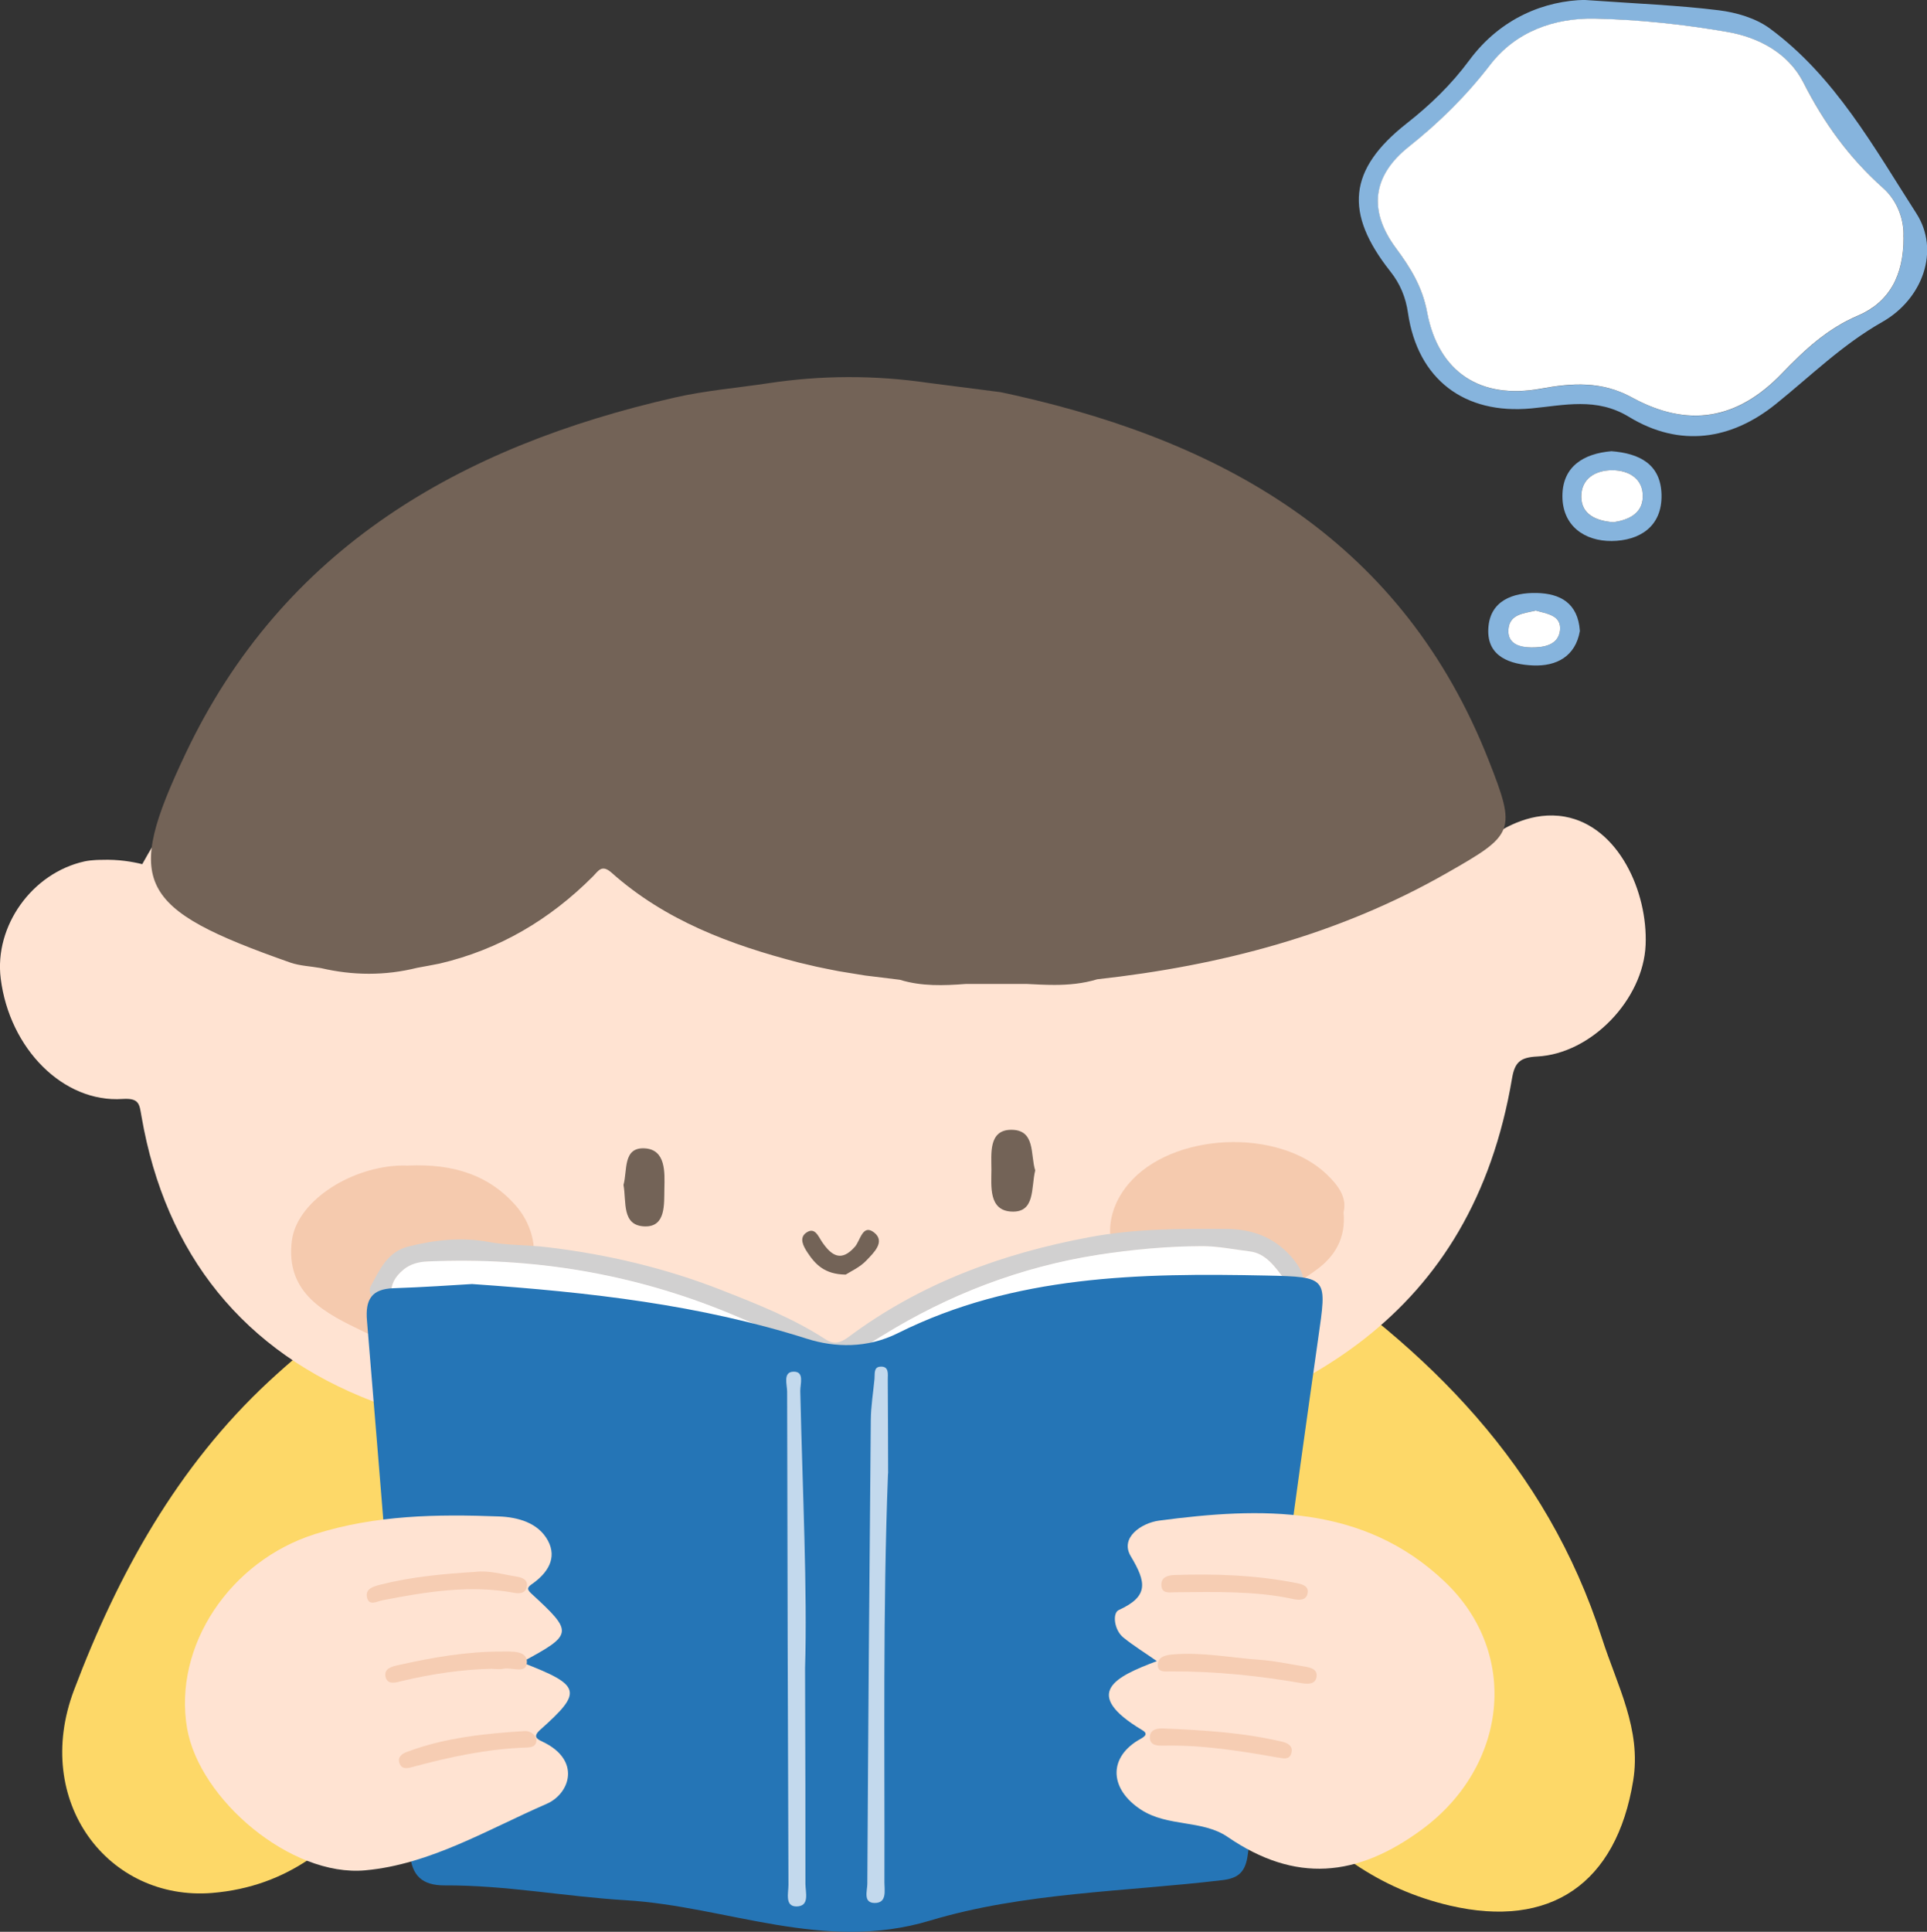
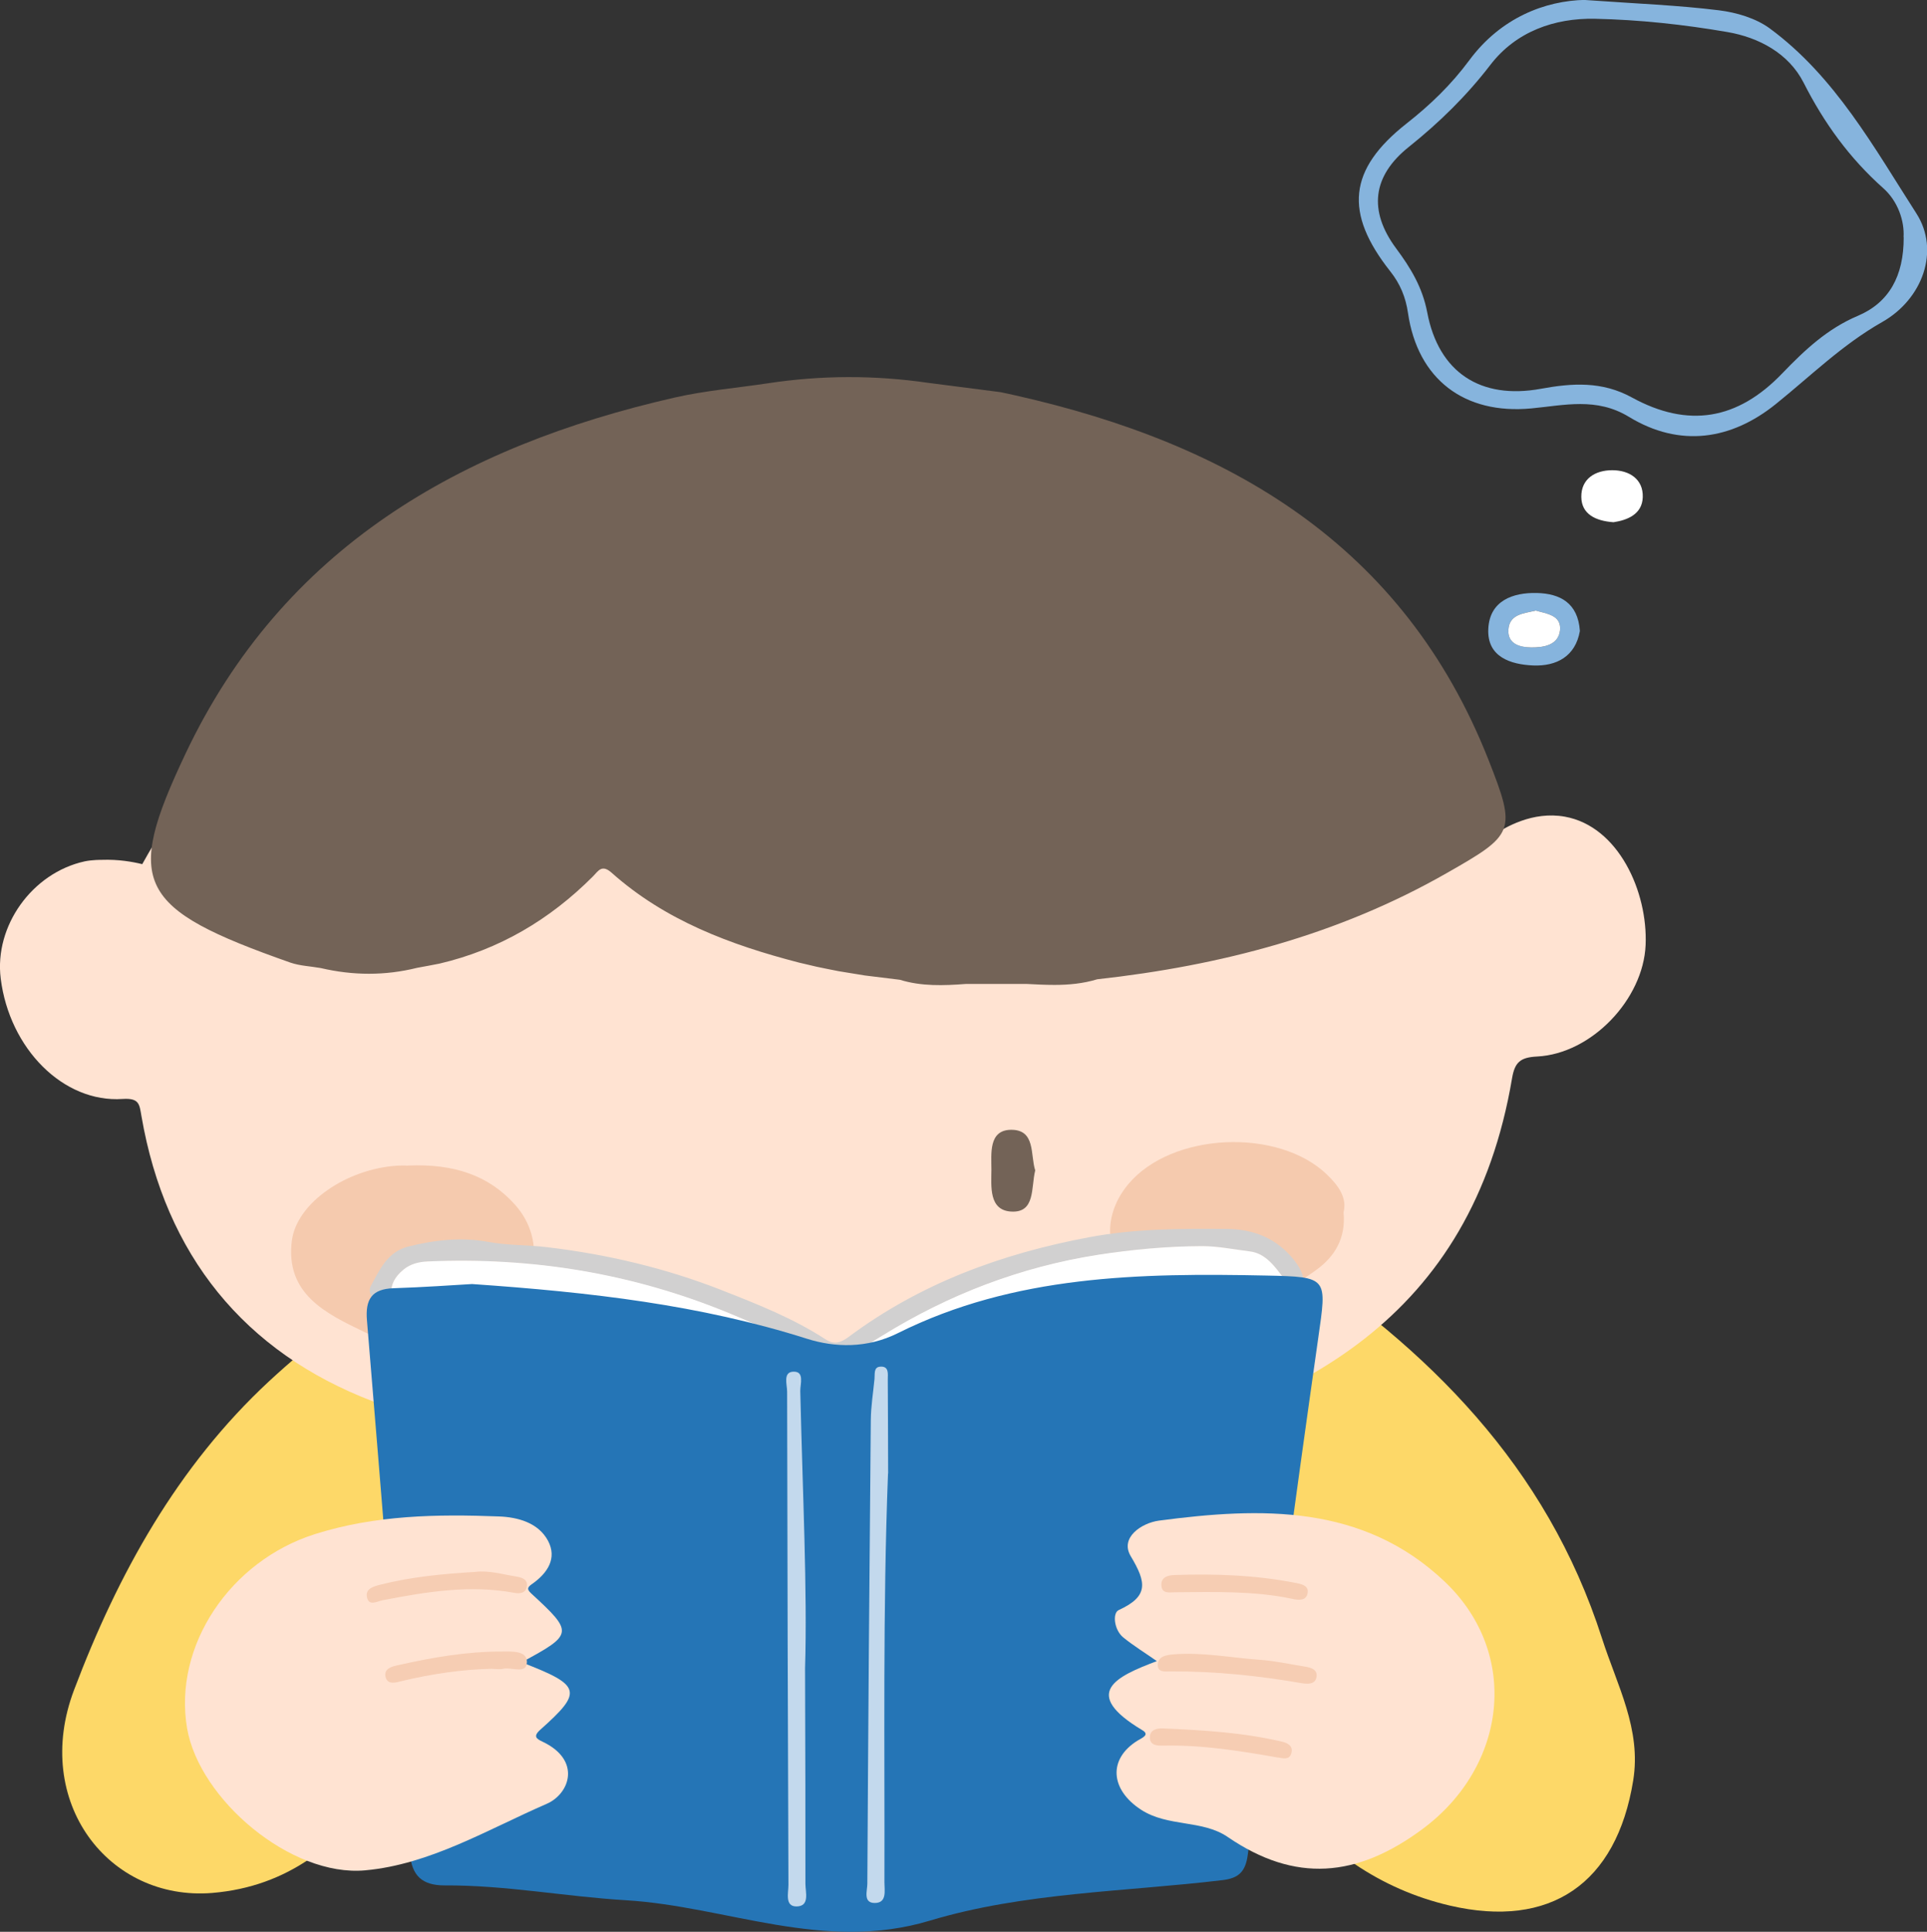
<svg xmlns="http://www.w3.org/2000/svg" id="_レイヤー_2" data-name="レイヤー 2" viewBox="0 0 161.21 161.58">
  <rect x="0" y="0" width="161.21" height="161.58" fill="#333333" stroke="none" />
  <defs>
    <style>
      .cls-1 {
        fill: #fdd868;
      }

      .cls-1, .cls-2, .cls-3, .cls-4, .cls-5, .cls-6, .cls-7, .cls-8, .cls-9, .cls-10 {
        stroke-width: 0px;
      }

      .cls-2 {
        fill: #ffe3d2;
      }

      .cls-3 {
        fill: #d1d0d0;
      }

      .cls-4 {
        fill: #f5caae;
      }

      .cls-5 {
        fill: #736357;
      }

      .cls-6 {
        fill: #f6cdb3;
      }

      .cls-7 {
        fill: #2575b6;
      }

      .cls-8 {
        fill: #86b4dd;
      }

      .cls-9 {
        fill: #c3d9ed;
      }

      .cls-10 {
        fill: #fff;
      }
    </style>
  </defs>
  <g id="_レイヤー_1-2" data-name="レイヤー 1">
    <g>
      <path class="cls-1" d="M106.61,106.28c-.4-.66-1.51-.94-1.02-1.7.58-.91,1.36-.05,1.88.3,12.01,7.96,21.9,17.68,26.55,32.15,1.26,3.94,3.31,7.6,2.61,11.9-1.4,8.64-6.94,12.41-15.33,10.46-5.88-1.37-10.57-4.72-14.34-9.5-1.08-1.38-1.02-2.27.84-2.82,2.48-.73,4.75-1.95,6.94-3.36,1.19-.77,1.1-1.36.13-2.28-6.75-6.42-11.51-14.05-13.3-23.45-1.09-5.74.89-10.52,5.03-11.7Z" />
      <path class="cls-1" d="M40.07,115.42c.11,9.38-6.57,19.04-15.8,22.8-1.55.63-1.82,1.07-.48,2.29,2.26,2.05,4.78,3.67,7.39,5.17,1.59.92,2.02,1.87.81,3.57-3.57,5.01-7.88,8.55-14.23,9.08-8.67.71-15.11-7.63-11.56-16.99,3.67-9.7,8.64-18.68,16.29-25.79,3.55-3.29,7.36-6.2,11.77-8.18,3.11-1.4,4.27-.84,5.25,2.49.21.72.47,1.44.53,2.18.09,1.12.03,2.25.03,3.38Z" />
      <path class="cls-2" d="M66.39,123.57c-11.47-.4-23.64-1.96-35.17-6.35-10.81-4.12-17.38-12.27-19.38-23.83-.18-1.01-.16-1.56-1.58-1.47-4.97.34-9.47-4.22-10.2-10.07-.55-4.39,2.62-8.83,7.01-9.8.65-.14,1.44-.13,1.44-.13,1.4-.05,2.57.16,3.39.36.6-1.08,1.52-2.67,2.76-4.51,8.69-12.99,19.94-19.54,23.84-21.63,2.14-1.15,10.33-5.39,22.17-7.24,7.6-1.18,25.27-3.93,42.12,6.09,11.02,6.56,17.13,15.87,18.43,17.9,1.74,2.73,2.95,5.18,3.74,6.96.92-.63,3.25-2.03,5.96-1.54,4.48.81,6.94,6.28,6.75,10.73-.19,4.54-4.52,9.1-9.08,9.33-1.38.07-1.86.46-2.09,1.8-3.37,19.97-17.68,27.69-35.44,31.33-7.84,1.61-15.85,1.7-24.67,2.06Z" />
      <path class="cls-4" d="M34.13,97.49c3.86-.17,6.78.83,8.97,3.29,2.73,3.07,1.81,7.62-2.03,9.37-3.31,1.5-6.89,3.05-10.57,1.27-3.18-1.53-6.67-3.17-6.08-7.67.42-3.16,4.6-5.99,8.81-6.25.49-.03.98,0,.9,0Z" />
      <path class="cls-4" d="M112.4,101.41c.21,2.19-.78,3.71-2.23,4.77-4.27,3.17-8.95,3.92-13.89,1.7-3.67-1.64-4.5-5.69-1.9-8.82,3.62-4.35,12.54-4.76,16.64-.81.98.95,1.68,1.94,1.38,3.15Z" />
      <path class="cls-8" d="M132.62,0c4.37.31,7.79.44,11.17.86,1.47.18,3.1.66,4.27,1.52,5.46,4.02,8.72,9.96,12.26,15.47,2,3.11.52,7.17-2.85,9.08-3.35,1.9-5.98,4.51-8.9,6.86-3.73,3.01-8.03,3.67-12.29,1.08-2.72-1.66-5.41-.97-8.17-.71-5.61.53-9.51-2.44-10.32-7.98-.19-1.32-.66-2.45-1.48-3.48-3.87-4.9-3.52-8.52,1.35-12.36,1.99-1.56,3.75-3.26,5.26-5.3,2.63-3.56,6.35-4.99,9.71-5.05ZM159.25,19.84c.08-1.34-.46-3-1.7-4.1-2.83-2.52-4.95-5.45-6.66-8.82-1.25-2.46-3.75-3.79-6.38-4.24-3.65-.63-7.37-1.03-11.07-1.11-3.4-.07-6.62,1.07-8.76,3.86-2,2.6-4.27,4.82-6.82,6.86-3.06,2.44-3.39,5.35-1.06,8.49,1.22,1.64,2.2,3.26,2.6,5.35.95,5.02,4.46,7.31,9.5,6.39,2.62-.48,5.12-.65,7.63.73,4.7,2.57,8.83,1.88,12.57-2.02,1.88-1.95,3.76-3.73,6.34-4.82,2.58-1.1,3.83-3.3,3.82-6.56Z" />
-       <path class="cls-8" d="M134.81,37.74c2.33.18,4.13,1.07,4.19,3.64.06,2.69-1.87,3.85-4.17,3.87-2.26.02-4.12-1.26-4.12-3.75,0-2.47,1.75-3.56,4.1-3.76ZM134.98,43.68c1.15-.17,2.4-.66,2.45-2.08.05-1.51-1.11-2.28-2.55-2.27-1.42,0-2.61.71-2.59,2.24.02,1.44,1.18,2.01,2.69,2.11Z" />
      <path class="cls-8" d="M132.17,52.78c-.37,2.12-1.95,2.96-3.91,2.88-1.88-.08-3.88-.71-3.75-3.08.12-2.33,2.04-3.03,4.07-2.98,1.92.05,3.43.82,3.59,3.17ZM128.47,51.07c-.97.25-2.2.27-2.28,1.61-.07,1.2,1.01,1.45,1.91,1.47,1.02.01,2.27-.18,2.41-1.43.14-1.25-1.09-1.38-2.04-1.65Z" />
      <path class="cls-5" d="M86.6,97.91c-.35,1.44.02,3.53-1.98,3.43-1.91-.09-1.69-2.1-1.68-3.5,0-1.33-.25-3.3,1.61-3.34,2.12-.04,1.63,2.13,2.06,3.41Z" />
-       <path class="cls-5" d="M52.16,99.11c.34-1.2-.07-3.16,1.77-3.06,1.79.1,1.68,2.04,1.65,3.37-.03,1.24.15,3.2-1.62,3.16-1.98-.04-1.54-2.08-1.8-3.47Z" />
-       <path class="cls-5" d="M70.74,106.61c-1.75-.02-2.53-.85-3.19-1.85-.35-.53-.71-1.21-.12-1.64.74-.54,1.02.29,1.35.77.78,1.14,1.6,1.7,2.75.38.45-.52.64-1.94,1.61-1.17.95.76-.06,1.7-.64,2.31-.55.59-1.35.94-1.75,1.2Z" />
      <path class="cls-5" d="M121.01,73.04c-9.06,5.17-18.92,7.73-29.22,8.87-1.18.36-2.38.47-3.58.47-.77,0-1.54-.04-2.31-.08-1.7,0-3.4,0-5.1,0-1.85.14-3.71.21-5.52-.35h0c-.98-.12-1.96-.24-2.93-.36h0c-.73-.12-1.46-.24-2.2-.36h0c-.61-.12-1.22-.24-1.83-.37h0c-.5-.12-.99-.23-1.49-.35-5.71-1.48-11.17-3.51-15.66-7.51-.82-.73-1.1-.17-1.56.3-3.61,3.62-7.85,6.13-12.85,7.3-.62.12-1.24.24-1.86.35h0c-2.69.67-5.38.65-8.07.02-.84-.15-1.73-.18-2.52-.45-12.89-4.53-13.93-6.61-8.81-17.44,8.16-17.26,23.04-25.75,40.95-29.83,2.55-.58,5.19-.8,7.78-1.19,4.47-.68,8.94-.69,13.41-.04,2.02.26,4.04.52,6.06.78.43.09.86.18,1.29.28,17.9,4.04,32.43,12.48,39.53,30.46,2.38,6.03,2.17,6.26-3.51,9.5Z" />
-       <path class="cls-10" d="M159.25,19.84c.02,3.26-1.24,5.46-3.82,6.56-2.57,1.09-4.46,2.87-6.34,4.82-3.74,3.9-7.88,4.59-12.57,2.02-2.52-1.38-5.01-1.21-7.63-.73-5.04.92-8.55-1.37-9.5-6.39-.39-2.09-1.38-3.71-2.6-5.35-2.33-3.14-2-6.05,1.06-8.49,2.55-2.03,4.82-4.26,6.82-6.86,2.15-2.79,5.36-3.93,8.76-3.86,3.7.08,7.42.48,11.07,1.11,2.63.45,5.13,1.78,6.38,4.24,1.71,3.37,3.83,6.3,6.66,8.82,1.24,1.1,1.78,2.76,1.7,4.1Z" />
      <path class="cls-10" d="M134.98,43.68c-1.51-.11-2.67-.68-2.69-2.11-.02-1.53,1.17-2.24,2.59-2.24,1.44,0,2.61.76,2.55,2.27-.05,1.42-1.3,1.91-2.45,2.08Z" />
      <path class="cls-10" d="M128.47,51.07c.95.27,2.17.39,2.04,1.65-.14,1.25-1.38,1.44-2.41,1.43-.9-.01-1.98-.26-1.91-1.47.08-1.34,1.31-1.36,2.28-1.61Z" />
      <path class="cls-3" d="M81.12,117.15c-2.51,0-5.02.13-7.52-.02-2.24-.13-4.49-.19-6.72-.57-1.44-.25-2.91-.21-4.36-.37-4.66-.51-9.29-1.11-13.92-1.82-4.45-.68-8.89-1.43-13.24-2.59-1.8-.48-3.49-1.18-4.22-3.14-.13-.35-.32-.69-.13-1.05.75-1.39,1.4-2.89,3.16-3.33,2.21-.55,4.44-.8,6.7-.38,1.62.3,3.27.24,4.91.44,5.06.6,9.94,1.76,14.67,3.62,2.95,1.16,5.91,2.33,8.59,4.07.72.47,1.26.33,1.96-.19,5.99-4.47,12.79-6.96,20.09-8.33,3.81-.72,7.64-.73,11.48-.7,2.32.01,4.26.78,5.74,2.67.74.96,1,1.92.66,3.07-.4,1.32-1.11,2.45-2.21,3.28-3.34,2.49-7.06,3.98-11.21,4.61-4.79.72-9.59.79-14.41.72ZM81.17,115.7c5.62.09,10.66-.23,15.65-1.13,3.24-.58,6.18-1.85,8.82-3.82.87-.65,1.41-1.51,1.81-2.48.17-.41.29-.89.02-1.24-.78-1.01-1.54-2.18-2.92-2.34-1.32-.16-2.63-.45-3.99-.44-2.93.01-5.83.28-8.73.73-6.48,1.02-12.47,3.32-18.02,6.76-.8.49-1.69.94-2.17,1.88-.59,1.14-.84,1.2-1.95.54-2.79-1.66-5.7-3.07-8.69-4.3-8.08-3.33-16.49-4.71-25.2-4.33-.76.03-1.45.2-2.04.68-1.51,1.22-1.32,2.81.46,3.56.95.4,1.96.68,2.96.93,4.85,1.2,9.8,1.82,14.72,2.6,5.89.92,11.82,1.57,17.75,2,4,.29,8.03.74,11.52.42Z" />
      <path class="cls-10" d="M81.17,115.7c-3.49.32-7.51-.13-11.52-.42-5.93-.43-11.86-1.08-17.75-2-4.93-.77-9.87-1.4-14.72-2.6-1-.25-2.01-.53-2.96-.93-1.78-.75-1.97-2.33-.46-3.56.59-.48,1.28-.65,2.04-.68,8.72-.38,17.13,1,25.2,4.33,3,1.23,5.91,2.64,8.69,4.3,1.11.66,1.36.6,1.95-.54.48-.94,1.38-1.39,2.17-1.88,5.56-3.44,11.54-5.74,18.02-6.76,2.9-.45,5.79-.72,8.73-.73,1.36,0,2.67.28,3.99.44,1.37.16,2.14,1.33,2.92,2.34.27.35.15.83-.02,1.24-.4.98-.95,1.84-1.81,2.48-2.64,1.97-5.57,3.24-8.82,3.82-5,.9-10.03,1.21-15.65,1.13Z" />
      <path class="cls-7" d="M39.49,107.4c9.99.69,19.11,1.75,28,4.57,2.36.75,5.05.82,7.62-.46,9.74-4.86,20.27-5.04,30.83-4.82,5.21.11,5.06.16,4.34,5.24-2.05,14.39-3.98,28.79-5.89,43.19-.19,1.45-.77,1.98-2.13,2.14-8.19.98-16.6,1.02-24.48,3.39-8.89,2.67-16.97-1.2-25.43-1.71-5.05-.3-10.06-1.27-15.15-1.24-1.88,0-2.76-.8-2.91-2.71-1.16-14.85-2.36-29.7-3.59-44.54-.15-1.77.4-2.64,2.23-2.7,2.44-.08,4.88-.25,6.56-.35Z" />
      <path class="cls-2" d="M43.66,139.05c4.98,1.92,5.12,2.44,1.55,5.62-.65.58-.32.77.18,1.01,3.27,1.55,2.28,4.36.34,5.2-4.93,2.14-9.76,5.07-15.18,5.56-6.21.57-13.88-5.93-14.9-11.89-1.17-6.9,3.61-14,10.72-16.24,5.05-1.59,10.2-1.67,15.38-1.47,1.57.06,3.29.52,4.1,2.04.77,1.46-.04,2.69-1.31,3.59-.34.24-.54.4-.11.8,3.57,3.28,3.54,3.43-.78,5.76Z" />
      <path class="cls-2" d="M96.78,138.94c-.98-.69-1.95-1.28-2.82-1.99-.76-.63-.91-2.03-.37-2.28,2.52-1.15,2.32-2.31,1.01-4.5-.94-1.56.9-2.78,2.35-2.98,8.55-1.13,17.07-1.39,23.91,5.1,6.37,6.05,5.19,15.48-1.86,20.7-5.48,4.06-10.65,4.52-16.29.66-2.13-1.46-5-.82-7.25-2.28-2.57-1.67-2.79-4.24-.28-5.79.32-.2,1.05-.47.39-.86-5.2-3.11-2.19-4.5,1.21-5.78Z" />
      <path class="cls-9" d="M67.35,139.52c.02,7.28.04,12.66.03,18.04,0,.71.39,1.89-.75,1.9-.99,0-.67-1.13-.67-1.8-.05-13.75-.09-27.5-.11-41.25,0-.6-.37-1.65.52-1.68.96-.03.57,1.03.58,1.62.19,8.36.6,16.72.4,23.18Z" />
      <path class="cls-9" d="M74.29,123.25c-.44,11.4-.27,22.8-.3,34.2,0,.68.23,1.72-.81,1.72-1,0-.62-1.03-.62-1.61.07-12.93.17-25.85.29-38.78.01-1.15.2-2.3.31-3.45.04-.4-.09-.99.49-1.02.74-.05.62.62.62,1.06.02,2.62.02,5.25.03,7.87Z" />
      <path class="cls-6" d="M108.98,140.8c-3.66-.64-7.33-1.02-11.05-1-.45,0-1.13.12-1.07-.61.06-.67.73-.76,1.27-.81,2.44-.21,4.85.28,7.27.45,1.27.09,2.52.37,3.77.57.5.08,1.06.23.97.85-.09.61-.65.62-1.16.55Z" />
      <path class="cls-6" d="M39.72,131.48c1.18-.15,2.3.2,3.44.38.5.08,1.04.24.91.88-.1.5-.56.58-1.03.49-3.73-.69-7.38-.09-11.03.62-.5.1-1.18.54-1.32-.31-.11-.66.57-.85,1.11-.99,2.6-.66,5.26-.91,7.92-1.07Z" />
      <path class="cls-6" d="M108,133.71c-3.04-.64-6.34-.56-9.64-.53-.51,0-1.23.18-1.2-.68.02-.6.57-.74,1.08-.76,3.42-.12,6.83,0,10.2.67.5.1,1.07.23.95.86-.11.59-.66.62-1.39.44Z" />
      <path class="cls-6" d="M106.93,147.01c-3.17-.56-6.34-1.07-9.57-1-.54.01-1.22,0-1.16-.78.05-.59.64-.68,1.14-.66,3.33.15,6.66.34,9.92,1.11.5.12.96.38.76,1-.17.53-.67.4-1.09.32Z" />
      <path class="cls-6" d="M41.2,139.58c-2.56.05-5.07.43-7.56,1.02-.49.12-1.22.38-1.39-.36-.15-.7.58-.86,1.09-.97,2.85-.64,5.72-1.14,8.65-1.13.8,0,2.1-.1,2.09.87-.01,1.07-1.27.41-1.97.57-.29.07-.61.01-.91.01Z" />
-       <path class="cls-6" d="M44.88,145.51c0,.59-.43.65-.87.66-3.25.11-6.4.79-9.52,1.63-.45.12-.88.2-1.07-.32-.19-.53.23-.8.63-.95,3.17-1.19,6.5-1.53,9.85-1.74.38-.02.84.2.99.71Z" />
    </g>
  </g>
</svg>